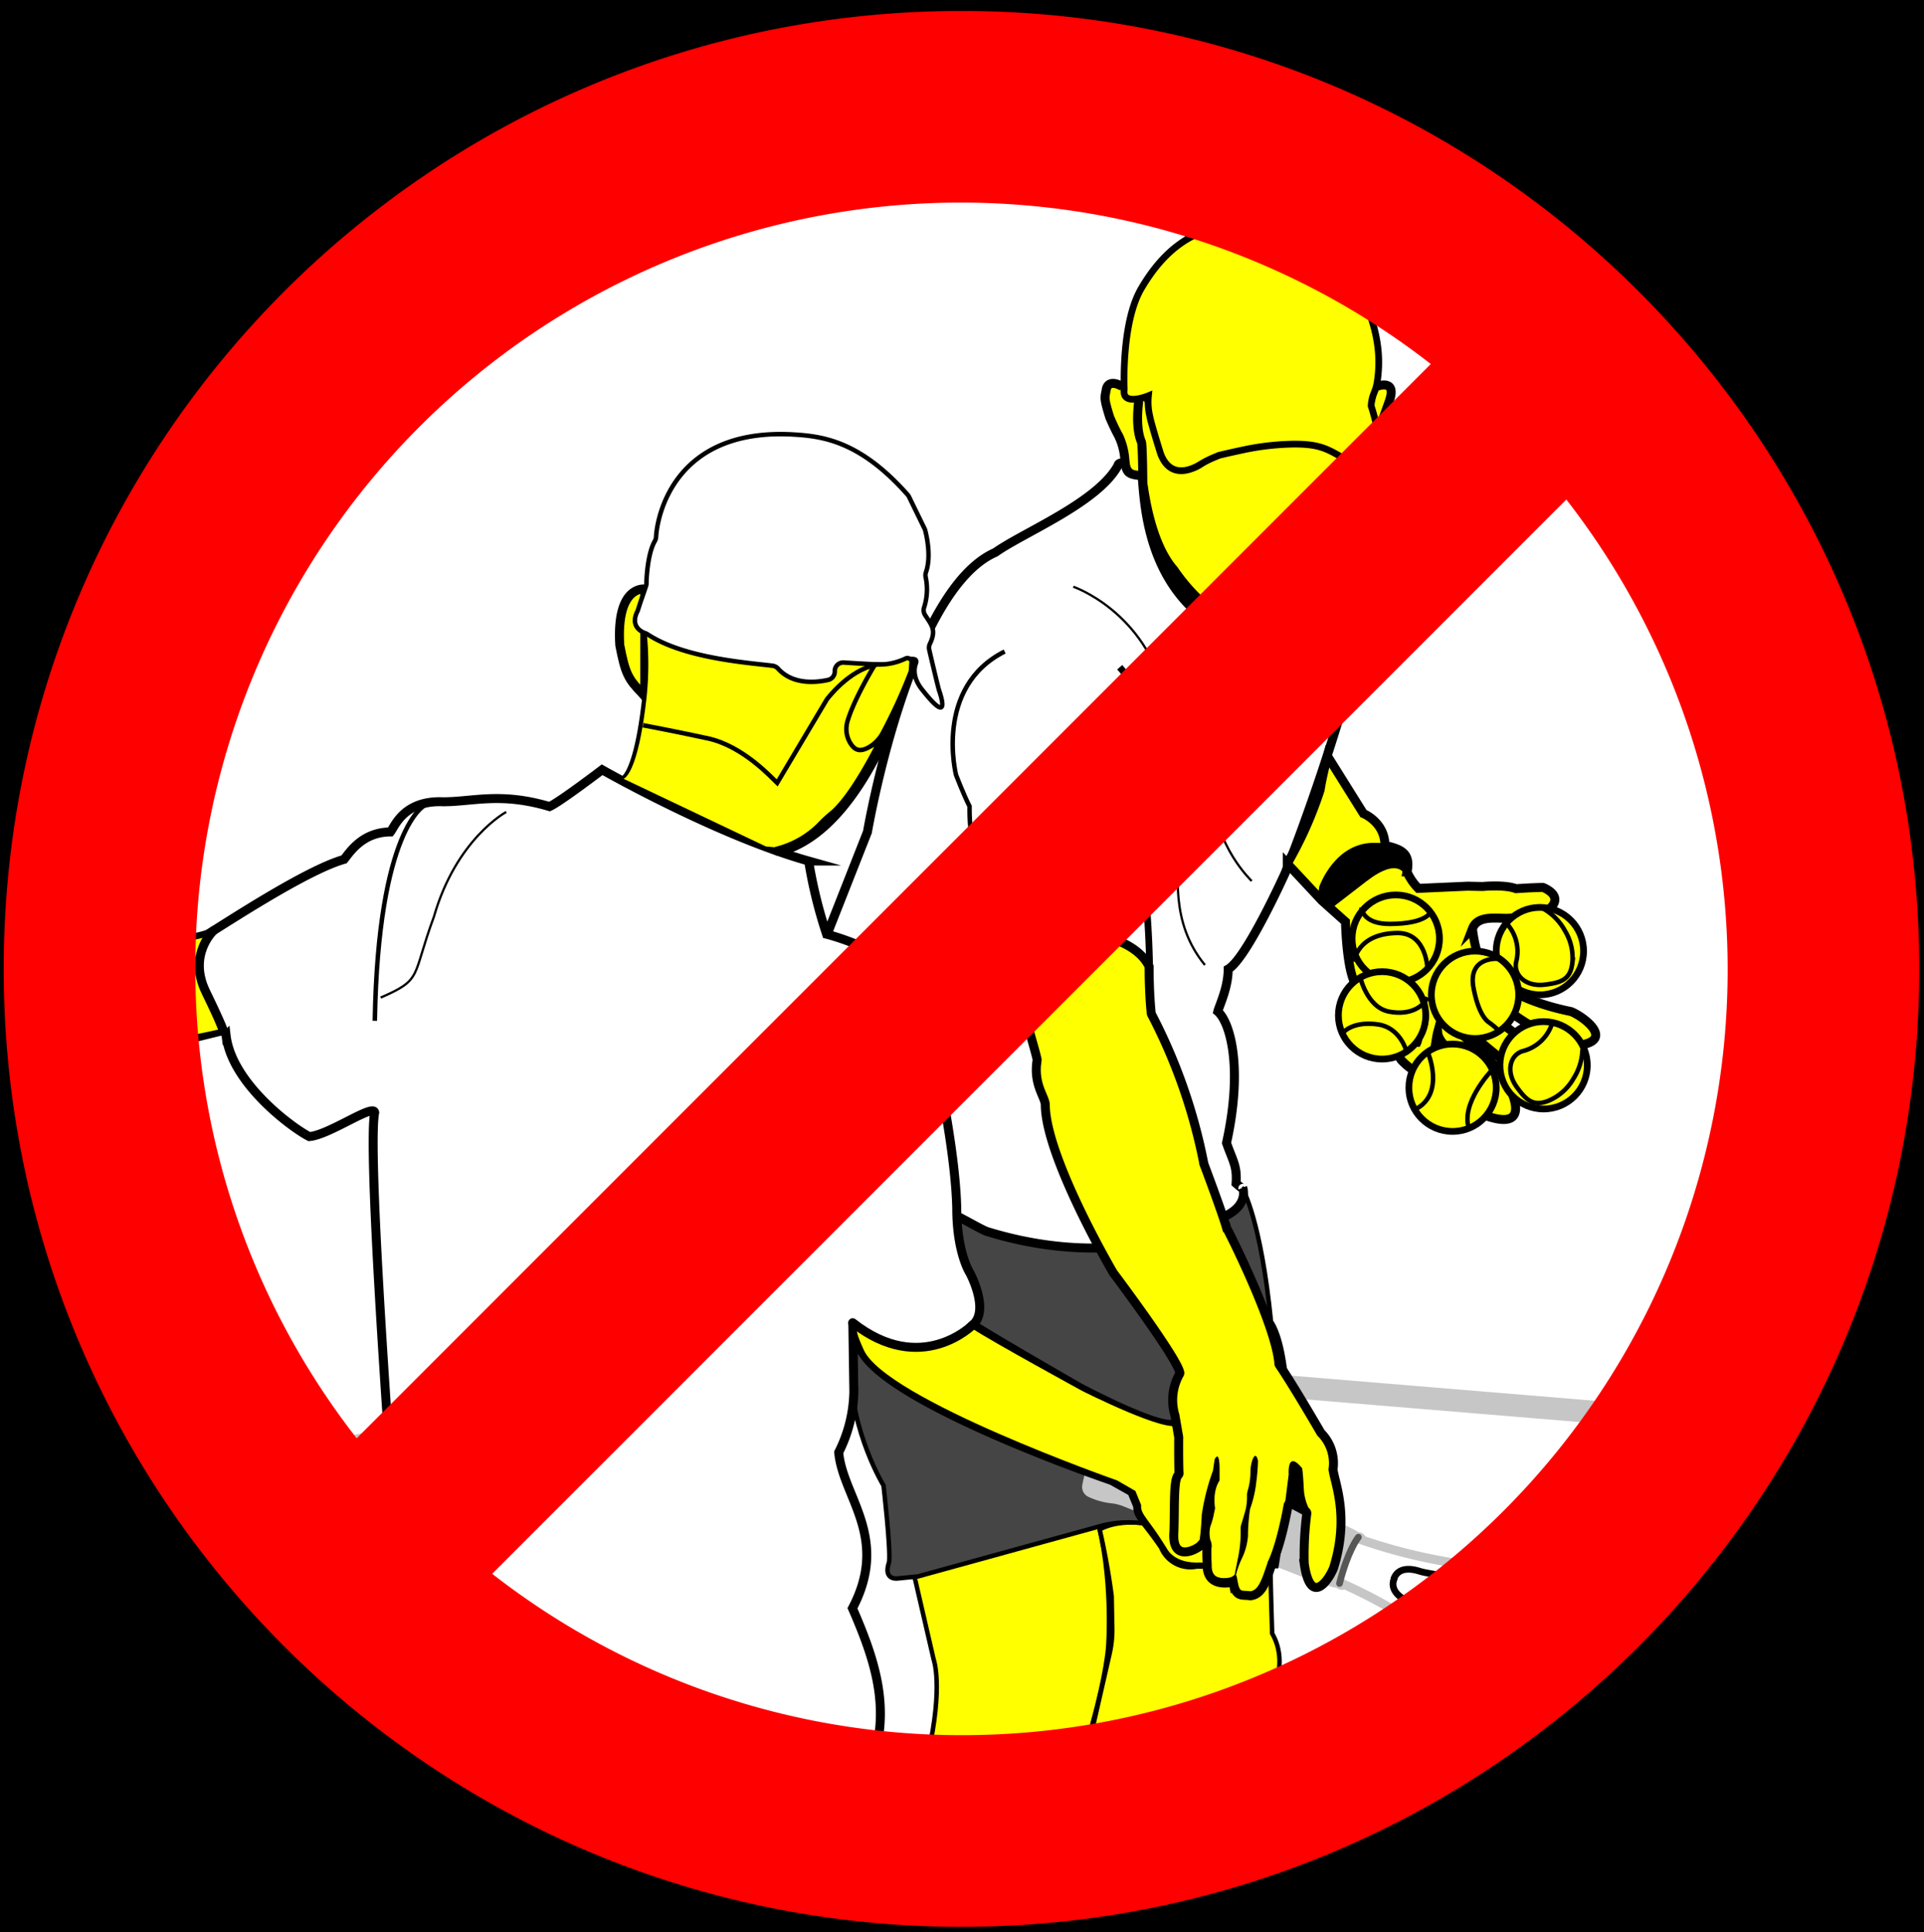
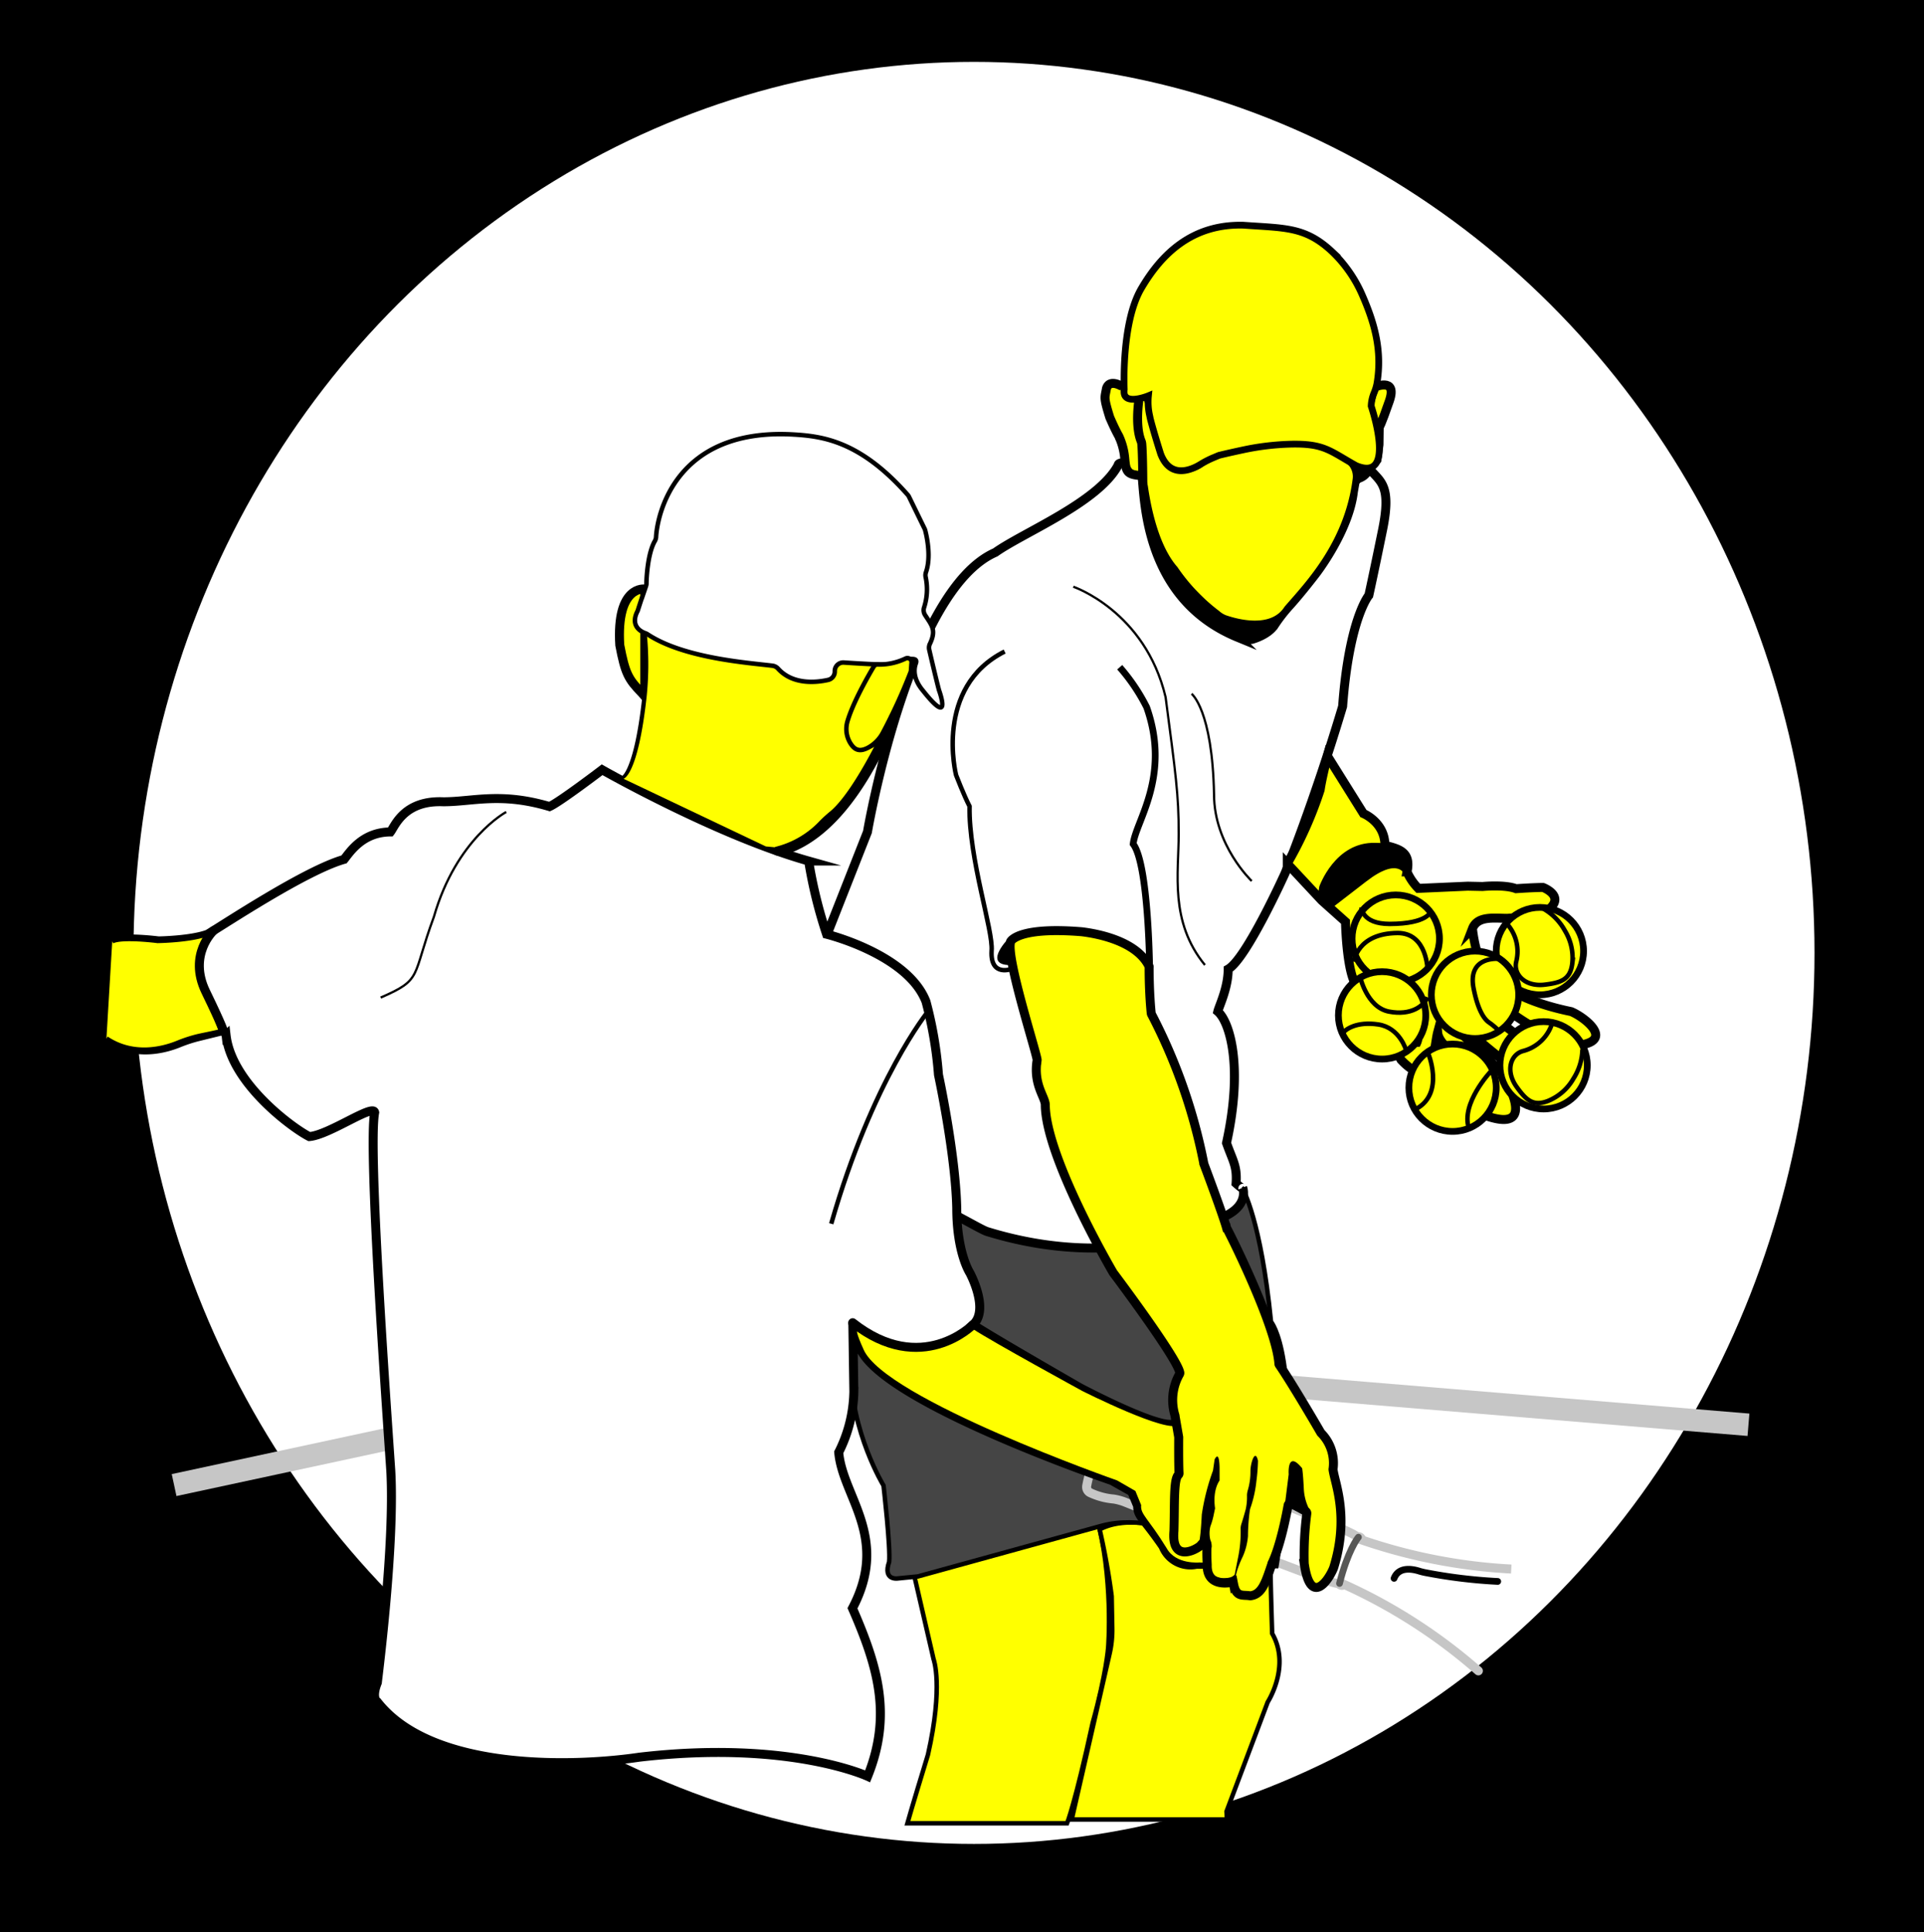
<svg xmlns="http://www.w3.org/2000/svg" id="Ebene_1" data-name="Ebene 1" viewBox="0 0 428.56 430.31">
  <defs>
    <style>.cls-1,.cls-17,.cls-19,.cls-3{fill:#fff;}.cls-10,.cls-11,.cls-13,.cls-14,.cls-15,.cls-16,.cls-18,.cls-2,.cls-21,.cls-8{fill:none;}.cls-13,.cls-15,.cls-2{stroke:#c6c6c6;}.cls-10,.cls-11,.cls-13,.cls-14,.cls-15,.cls-16,.cls-17,.cls-18,.cls-19,.cls-2,.cls-21,.cls-3,.cls-4,.cls-5,.cls-6,.cls-8,.cls-9{stroke-miterlimit:10;}.cls-2{stroke-width:5px;}.cls-10,.cls-11,.cls-17,.cls-18,.cls-19,.cls-21,.cls-3,.cls-4,.cls-5,.cls-6,.cls-8,.cls-9{stroke:#000;}.cls-13,.cls-15,.cls-18,.cls-19,.cls-21,.cls-3,.cls-6{stroke-width:2px;}.cls-4,.cls-6,.cls-7,.cls-9{fill:#ff0;}.cls-5{fill:#454545;}.cls-14,.cls-16,.cls-8,.cls-9{stroke-width:1.5px;}.cls-11{stroke-width:0.5px;}.cls-12{fill:#c6c6c6;}.cls-14{stroke:#010101;}.cls-14,.cls-15,.cls-16,.cls-17,.cls-18,.cls-19{stroke-linecap:round;}.cls-16{stroke:#575756;}.cls-20{fill:red;}</style>
  </defs>
  <rect width="428.56" height="430.31" />
  <ellipse class="cls-1" cx="216.95" cy="212.22" rx="187.22" ry="198.44" />
  <polyline class="cls-2" points="38.78 330.74 181.31 300.08 389.46 317.31" />
  <path class="cls-3" d="M138.89,173.35s3.19-.6,5.14-18.25a69.91,69.91,0,0,0,0-14.45A121.28,121.28,0,0,0,171,147c7.09,3.48,6.53,4.73,10.42,4.45a40.31,40.31,0,0,0,5.28-1.53l-.83-3.2,18.06-2.08s-9,37.38-28.9,44.19l-4.44-.42Z" transform="translate(0 0.44)" />
  <path class="cls-4" d="M203,347.68l4.95,21.4s2.23,5.84-1.25,21.26c-3.7,12.09-4.58,15.28-4.58,15.28h35.57s1.8-4.44,5.7-22.37c3.05-11,3.45-16.75,3.45-16.75s1.27-15.76-2.76-29.79C223.51,338.93,227.77,335.18,203,347.68Z" transform="translate(0 0.44)" />
  <path class="cls-4" d="M273.2,403l9.17-24.36s5.19-8,1-15.28c-.28-8.71-.37-13.57-.37-13.57s-25.83-16.12-38.06-9.61c1.84,7.89,2.68,14.89,2.68,14.89l.13,7.14a23.6,23.6,0,0,1-.57,5.56l-8.46,37H273.3Z" transform="translate(0 0.44)" />
  <path class="cls-5" d="M276.86,264.45s4,6.81,6.25,29.46c0,0,6.95,8,1.76,47.29l-2,9.45s-21.49-15.56-37.43-11.3l-41,11.3-4.45.44s-3.4.55-1.94-3.68c.35-3.13-1.25-17-1.25-17s-7.3-11.95-7.3-26.12c-1.11-10.7-5.42-25.57-12.64-39.32,1.39-2.78,7-9.87,32.65,2.5C227.54,274.87,251,284.88,276.86,264.45Z" transform="translate(0 0.44)" />
  <path class="cls-3" d="M184.46,207.07l8.76-22.23s9.17-53.78,28.48-62.25c6.25-4.45,22.93-11.12,27.37-19.45,0-.65,1.67-.53,1.67-.53s.83,3.1,3.61,2.26c.61,6.31.69,28.15,21.34,36.63a6.65,6.65,0,0,0,3.12.47h0s3.56-.91,5.06-3.19a36,36,0,0,1,3.41-4.38c2.61-2.89,5.75-7,5.75-7s7.41-9.5,8.43-18.34l.5-2.83a3.61,3.61,0,0,0,3-2.36c2.43,3,5.07,3.54,3,13.69s-3.06,14.59-3.06,14.59-4.38,5.14-5.84,24.73C292.63,178.38,286.26,194,286.26,194s-8.61,19.08-12.69,21.39c0,4.17-2,8.16-2.31,9.45,2.59,2.23,5.74,12,1.94,29.27,1.39,4,2.41,5.1,2.13,9,1.76,1.57,1.49,1,1.49,1s1.43,3.75-3.94,6.3c-3.89,2.82-24.41,12.23-53,3.43-3.43-1.07-31.78-20.11-43.17-8.71C180.57,237.36,184.46,207.07,184.46,207.07Z" transform="translate(0 0.44)" />
  <path class="cls-6" d="M306,85.86s5.37-2.5,3.47,3-2.26,5.84-2.26,5.84l-.05,3.89-.46,3.38-3.9,3.85-1.34-2.46Z" transform="translate(0 0.44)" />
  <path class="cls-4" d="M249,85.1a1.56,1.56,0,0,0-2.33.74,4.22,4.22,0,0,0-.27,3.27c.73,2.36,1.36,4.33,1.67,5.31a4.25,4.25,0,0,0,.51,1,12.85,12.85,0,0,1,2,5.69c0,1,.68,3.4,2.14,3.88A3.7,3.7,0,0,1,255.2,108c.82,5.59,2.63,13.56,6.66,18.15a42.12,42.12,0,0,0,9.39,9.88,5.47,5.47,0,0,0,1.59,1c2.69.94,10.44,3.06,13.7-2.06,4.65-5.39,13.45-14.38,15.27-28.78a4.36,4.36,0,0,0-2.16-4.28c-3.52-2.06-6.67-4-13.27-3.51-3,0-14.1,1.29-18.88,4.75a5.08,5.08,0,0,1-1.16.65c-2.67,1-7,1.76-8.44-5.47a69.51,69.51,0,0,1-2-7.26c-.43-2.68-.45-3.3-3.5-2.76-.91.16-1.67-.13-1.88-.89A3.45,3.45,0,0,0,249,85.1Z" transform="translate(0 0.44)" />
  <path class="cls-7" d="M250.42,86.28s-.72-14.76,3.79-22.47,11.33-14.38,22.72-14.1c11.53.83,15.63.07,24.32,10.91,3.61,7.37,7.36,15.47,5.21,25.66a8.23,8.23,0,0,0-1,3.72s5.83,17.1-3.34,13.27c-7.22-4-7.36-5.62-20.84-4.37-5.21,1-9.73,2.08-9.73,2.08l-3.12,1.32s-7.09,5.7-9.87-1.67c-1.67-5.28-2.29-7.78-2.29-7.78l-.21-1a13.7,13.7,0,0,1-.21-4.14h0S249.81,90.19,250.42,86.28Z" transform="translate(0 0.44)" />
  <path class="cls-8" d="M250.42,86.28s-.72-14.76,3.79-22.47,11.33-14.38,22.72-14.1c9.37.68,13.83.3,19.84,5.95a29.71,29.71,0,0,1,6.69,9.65C306,71.12,308,77.49,306.7,85a10.63,10.63,0,0,1-.67,2.14,8.37,8.37,0,0,0-.61,2.85s5.83,17.1-3.34,13.27c-5.87-3.27-7.06-4.94-14.53-4.78a57.49,57.49,0,0,0-10.63,1.27c-3.16.67-5.41,1.22-5.41,1.22l-1.28.54a20.54,20.54,0,0,0-2.8,1.44c-2,1.25-6.76,3.37-8.91-2.33-1.67-5.28-2.29-7.78-2.29-7.78l-.21-1a13.7,13.7,0,0,1-.21-4.14h0S249.81,90.19,250.42,86.28Z" transform="translate(0 0.44)" />
  <path class="cls-6" d="M301.39,217.56c-1.53-4.2-1.69-12.72-1.69-12.72l-5.28-4.72-7.69-8.24a85.13,85.13,0,0,0,7.33-16.42c.38-2.64,1.63-7.51,1.63-7.51l8,12.79s4.79,1.94,4.79,7.08c3.34.84,5.84,1.53,4.93,5.91a12.21,12.21,0,0,0,2.51,3.68l11-.49,3.34.07s4.86-.48,7.43.49c4.1-.28,6-.28,6-.28s5.07,1.88,1.18,5c-2.09-.41.41,1.26-9.17,1.88-2.85,0-6.6-.62-7.72,2.29a31,31,0,0,0,1.12,5.56s1.13,8.85,20.86,12.92c3,1.21,10.19,6.77.84,7.6a52,52,0,0,1-12.7-6.3l-10.56-7.32s-3.14-2.59-.74,2.87c11.21,8.25,23.44,18.07,23.44,18.07s-.09,5.37-4.54,4.35c-4.08-3.89-21.49-14.91-21.95-20.19-1.67-1.58-3.15-.28-1.39,2.68,7.78,7.78,11.85,11.4,11.85,11.4s9.08,13.89-2.5,10.28c-2.41-5.65-2.41-8.06-2.41-8.06l-1.66-3.61s-7.14-3.71-7.41-7.14c-.84,3.15-.84,13.81-8.15,6.12-.93-1.58-.75-3.66,3.52-3.89.74-1.67-.28-4.54-.28-4.54S303.31,222.86,301.39,217.56Z" transform="translate(0 0.44)" />
  <circle class="cls-9" cx="310.9" cy="209.04" r="9.73" />
  <circle class="cls-9" cx="343" cy="211.82" r="9.73" />
  <circle class="cls-9" cx="343.83" cy="237.25" r="9.73" />
  <circle class="cls-9" cx="328.55" cy="221.55" r="9.73" />
  <circle class="cls-9" cx="323.55" cy="242.25" r="9.73" />
  <circle class="cls-9" cx="307.85" cy="226.13" r="9.73" />
  <path d="M224.83,208.35s-5.82,5.76-.35,6.13c1.25,0,.92-1.53.92-1.53Z" transform="translate(0 0.44)" />
  <path class="cls-10" d="M225.44,215.31s-4.9,2-4.57-4c.41-4.46-5.1-20.52-4.91-32.19-1.21-2.31-3-6.94-3-6.94s-5-19.55,10.82-27.52" transform="translate(0 0.44)" />
  <path class="cls-8" d="M256.07,215s-.24-23-3.66-27.47c.51-5,8.47-15,3-30.47a42.33,42.33,0,0,0-6-8.9" transform="translate(0 0.44)" />
  <path class="cls-11" d="M239.07,130.23s16,5.42,20.56,24.59c2.26,17.23,2.92,21.68,2.92,30.43s-2.08,19.55,5.84,29.23" transform="translate(0 0.44)" />
  <path class="cls-11" d="M265.42,154.08s4.63,3.52,5,22.42c0,11.3,8.39,19.27,8.39,19.27" transform="translate(0 0.44)" />
  <path d="M293.87,197s3.47-10,12.5-9.73c9.73,0,6.53,7.18,6.53,7.18s-1.25-4.26-8.61,1.44l-7.37,5.69S292.75,202.44,293.87,197Z" transform="translate(0 0.44)" />
  <path d="M257,117.79l2.74,5.67,4,5,8.26,8.27s2.47,1.07,2.61,1.07,4.62.63,4.76.63,3.05-.22,3.05-.22l2.54-1.48-1.56,3.12s-2.5,1-2.64,1a28.29,28.29,0,0,1-2.71,1.29c-.25,0-2.82-.9-2.82-.9l-6.74-3.62-5.73-5.21s-2.81-4.58-2.85-4.69-2.62-5.59-2.62-5.59Z" transform="translate(0 0.44)" />
-   <path class="cls-12" d="M242.45,327.35l-.83,3.3s-1.08,1.58,2.15,2.3,5,.95,5,.95l4.58,2.11,36.37,14.59,8.39,2.18s3.5-10.88,4.75-11.44-41-15.4-41-15.4Z" transform="translate(0 0.44)" />
  <path class="cls-13" d="M336.62,349a122.31,122.31,0,0,1-33.24-6.46s-.19-.9-1-.69c-1.09-.56,2.85.19-46.73-19.31a12.43,12.43,0,0,1-2.71-1.39,15.29,15.29,0,0,0-4.86-2.6,1.41,1.41,0,0,0-1.53.6,30.35,30.35,0,0,0-2.77,5.44" transform="translate(0 0.44)" />
  <path class="cls-14" d="M333.61,351.76a115.45,115.45,0,0,1-16.33-2c-.32-.07-.64-.15-1-.25-1.31-.43-4.64-1.27-5.76,1.56" transform="translate(0 0.44)" />
  <path class="cls-15" d="M329.3,371.68a120.91,120.91,0,0,0-29.86-19.23.83.83,0,0,1-1.21-.19c-1.17-.34,2.2,1.82-47.24-18a12.32,12.32,0,0,0-2.92-.85,15.36,15.36,0,0,1-5.31-1.44,1.43,1.43,0,0,1-.7-1.51,30.19,30.19,0,0,1,1.71-5.84" transform="translate(0 0.44)" />
-   <path class="cls-14" d="M326.63,365.55a115.16,115.16,0,0,0-12.1-8.83,7.37,7.37,0,0,0-.87-.48c-1.25-.59-4.24-2.27-3.12-5.09" transform="translate(0 0.44)" />
  <path class="cls-16" d="M302.58,341.91c-.19.2-2.38,3.06-4.21,10.3" transform="translate(0 0.44)" />
  <path class="cls-3" d="M25.23,209.2c2.22-1.11,10.09-.09,10.09-.09s7.14-.1,10.93-1.49c4-2.4,21.87-14.26,30.39-16.67,1.29-1.6,4.07-6.07,10.33-6.11,1-1.3,3-7.09,11.76-6.72,6.62,0,12.74-2.18,23.67,1.07,2.27-1,11.72-8.2,11.72-8.2s25.61,14.59,46,20.33a104.66,104.66,0,0,0,4,16.3s18.06,4.45,22.14,15a88.76,88.76,0,0,1,2.78,16.3s3.8,17.6,4.07,29.69c0,10,2.92,14.43,2.92,14.43s4.45,8.22.7,11.55c4.44,2.92,23.9,14.08,23.9,14.08s18.89,10,21.12,7.79c.46,3,17.13-13,23.25,12.5a88.74,88.74,0,0,1-1.11,18.9l-17.42.09a6.53,6.53,0,0,1-7.41-4c-4.54-6.58-5.65-6.67-5.65-9l-1.3-3.15-4.44-2.5s-51.41-17.51-56.14-29.64c-1.76-3.89-1.57-5.56-1.57-5.56l.23,15.33A31,31,0,0,1,186.82,323c.84,9.87,11.4,18.9,3.06,34.74,5.7,13.06,8.85,23.85,3.38,37.42,0,0-17.51-8.15-50.85-4.26-13.44,2-45.95,3.52-58.36-12.32,0,0-1.41-.73,0-4.27.3-2.61,3.89-30.88,3-47.14-.92-13.62-5.14-72.07-3.59-79.85-.34-2-10.12,5-14.56,5.37-3.57-1.78-17.29-11.74-18.54-22.53a1.08,1.08,0,0,0-1.33-.92l-5,1.23a32.2,32.2,0,0,0-4.26,1.41c-3,1.21-9.65,3.11-15.8-1" transform="translate(0 0.44)" />
  <path class="cls-4" d="M25,209.2c2.22-1.11,10.1-.09,10.1-.09s7.13-.1,10.93-1.49l-1,3.73a13.52,13.52,0,0,0,.5,8.27l3.75,9.59c-2.21.54-4.36.92-5.51,1.21a31.59,31.59,0,0,0-4.25,1.41c-3,1.21-9.66,3.11-15.81-1" transform="translate(0 0.44)" />
  <path class="cls-3" d="M209,238.93" transform="translate(0 0.44)" />
  <path class="cls-6" d="M143.61,130.74s-6.39-.93-5.56,12.5c1.21,6.3,1.86,7.51,4.91,10.66l.65.74Z" transform="translate(0 0.44)" />
  <path class="cls-7" d="M216.7,295.53c4.44,2.92,24.35,13.8,24.35,13.8s19.28,9.73,21.5,7.51c.46,3.05,17.14-13,23.25,12.5.37,11.77-2.16,19.11-2.16,19.11l-16.47-.92s-5.28.52-7.31-3.18c-4.12-6.72-5.89-7.5-5.67-9.59l-1.29-3.15-4.06-2.34s-51.83-18.18-56.5-29.2c-1.76-3.89-1.42-4.08-1.42-4.08l5.74,1.81c4.57,3.31,11.4,2.17,16.75-.09Z" transform="translate(0 0.44)" />
  <path class="cls-7" d="M138.89,173s3.19-.61,5.14-18.25a69.91,69.91,0,0,0,0-14.45A121.94,121.94,0,0,0,171,146.67c7.09,3.47,6.53,4.72,10.42,4.44a30.34,30.34,0,0,0,4.54-1.26l-.09-3.46,18.06-2.08s-9,37.37-28.9,44.18l-4.44-.42Z" transform="translate(0 0.44)" />
  <path class="cls-17" d="M144.19,140.79a2,2,0,0,0-.41-.2c-.8-.27-3.58-1.51-1.74-5,1-3.13,1.6-4.84,1.84-5.46a2.05,2.05,0,0,0,.11-.6c0-1.34.3-6.74,1.85-9.44a2.08,2.08,0,0,0,.29-.9c.24-4.67,4-24.22,30.27-22.88,6.73.37,15.1,1.38,25.76,13.42a1.9,1.9,0,0,1,.3.44l3.51,7.19a2,2,0,0,1,.12.34c.26,1,1.41,5.74.17,9.28a2.07,2.07,0,0,0-.07,1.13,13.07,13.07,0,0,1-.39,6.85,2,2,0,0,0,.24,1.55c1.53,2.35,2.57,3.37,1.07,6.48a2,2,0,0,0-.13,1.26c.92,4,2,8.42,2.19,9.05l.05.14c.27.78,2.68,7.91-3.64-.07-2.28-2.71-2-4.9-1.58-6.05v0c.26-.72-.05-1-.81-1l.41.5s3.84,1.6-15.66.29a1.9,1.9,0,0,0-2,1.94v.05a1.9,1.9,0,0,1-1.5,1.89c-2.56.57-7.8,1.15-11.11-2.49a2,2,0,0,0-1.21-.67C166.64,147.15,152.35,146.19,144.19,140.79Z" transform="translate(0 0.44)" />
  <path class="cls-4" d="M194.63,148c-1.06,1.78-4.61,7.91-5.86,12.21a6,6,0,0,0,.79,5.09c.82,1.2,1.86,1.82,3.83.76a8.08,8.08,0,0,0,3.23-3.25,123.58,123.58,0,0,0,6.23-13.61,1.22,1.22,0,0,0,.06-.26l.13-1.81a.92.92,0,0,0-1.31-.92,13.56,13.56,0,0,1-6.22,1.34A.94.94,0,0,0,194.63,148Z" transform="translate(0 0.44)" />
  <path class="cls-6" d="M225.11,209.35a.43.43,0,0,1,0-.12c.28-.45,2.56-3.25,15.85-2.16,3.94.48,12.33,2.2,15,7.74a.59.59,0,0,1,0,.23c0,5.63.4,9.54.47,10.2a.6.6,0,0,0,.06.19,122.84,122.84,0,0,1,11.64,33.19l0,.08c4,10.67,4.93,13.78,5.06,14.25a.5.5,0,0,0,.05.13c.41.64,11,21.63,11.63,30.19a.41.41,0,0,0,.08.24c3.12,4.57,8.77,14.3,9.25,15.12a.39.39,0,0,0,.08.1,9.52,9.52,0,0,1,2.65,8,.33.33,0,0,0,0,.14c.41,3.1,3.69,10.43.13,21.86l0,0c-1.12,2.83-5.16,8.69-6.55-.95a.28.28,0,0,1,0-.09,70.4,70.4,0,0,1,.57-11,.5.5,0,0,0-.24-.54c-1.14-.64-2.43-1.32-3.18-1.71a.51.51,0,0,0-.74.36c-.39,2.18-1.73,9.08-3.58,12.91l0,.05c-1.32,3.84-2.11,6.86-4.77,7.19h-.16c-1.55-.27-3.05.44-3.63-2.56a.5.5,0,0,0-.59-.4c-1.56.29-5.41.45-5.29-3.92-.18-3.66,0-4.13,0-4.13s.05-2.1-1.49-.18a.46.46,0,0,1-.07.07c-1.27,1.09-6.45,3.62-5.85-3.31.18-6.08-.11-11.53,1-12.5a.47.47,0,0,0,.13-.38c-.11-2-.08-7.4-.07-7.92,0,0,0-.06,0-.09l-.82-4.73a.14.14,0,0,0,0-.07,11.7,11.7,0,0,1,1-9.24.5.5,0,0,0,.07-.29c-.46-3.12-14.29-21.56-14.84-22.29l0,0c-.54-.92-15.13-26-15.13-37.49-.14-1.8-2.69-4.56-1.82-9.83a.66.66,0,0,0,0-.14C230.63,233.16,224.05,212.75,225.11,209.35Z" transform="translate(0 0.44)" />
  <path d="M286.21,334.57l.84-6.66s-.42-5.56,3-1.35c.17,1.08.28,2.87.36,4.36a11.18,11.18,0,0,0,1.45,5.2l-.05.07Z" transform="translate(0 0.44)" />
  <path d="M266.79,343.86s.55.14.9-7a49.45,49.45,0,0,1,2.5-9.8l.35-2.43s1-2.36,1.11,1.67v3s-1.6,2-1,6.19c-.17.77-.29,1.37-.39,1.84a16.13,16.13,0,0,1-.65,2.15,6.41,6.41,0,0,0,.14,3.58" transform="translate(0 0.44)" />
  <path class="cls-18" d="M199.1,159.19s-7.49,16.85-13.57,21.87A26.77,26.77,0,0,0,183,183.4a21.07,21.07,0,0,1-9.88,5.69" transform="translate(0 0.44)" />
  <path class="cls-11" d="M112.76,180.39s-11.11,5.93-16.11,23.34c-5,13.53-2.41,13.9-11.86,18" transform="translate(0 0.44)" />
-   <path class="cls-10" d="M94.61,178.91s-10.38,5-11.12,48" transform="translate(0 0.44)" />
  <path class="cls-10" d="M206.69,224.85S194.36,240,185.15,272.1" transform="translate(0 0.44)" />
  <path class="cls-18" d="M49.82,229.35s0-.7-4-8.94,1.73-13.57,1.73-13.57" transform="translate(0 0.44)" />
  <path class="cls-19" d="M189.93,294.14c15.35,12.09,26.77.46,26.77.46" transform="translate(0 0.44)" />
  <path class="cls-6" d="M253.73,88.33s-1,5.94.45,9.49a2.09,2.09,0,0,1,.14.56c.21,2.19.24,9,.24,9" transform="translate(0 0.44)" />
  <path class="cls-10" d="M301.59,213.74s.63-6.32,9.73-6.39c6.67,0,6.67,8.4,6.67,8.4" transform="translate(0 0.44)" />
  <path class="cls-10" d="M318.7,202.53s-.59,2.77-9.15,2.8c-6.28,0-6.28-3.68-6.28-3.68" transform="translate(0 0.44)" />
  <path class="cls-10" d="M302.91,216.93s1.46,6.95,6.47,7.92,7.78-1.32,8.61-3.19" transform="translate(0 0.44)" />
  <path class="cls-10" d="M313.2,233.44s-1.4-5-6.18-5.72-7.44,1-8.23,2.31" transform="translate(0 0.44)" />
  <path class="cls-10" d="M335.15,204.78a9.21,9.21,0,0,1,2.57,9c-.62,2.71,1.88,5.62,6.39,5.07,3.55-.44,5.64-1.09,6.1-4.68a11.57,11.57,0,0,0-1.63-7.32,12.58,12.58,0,0,0-4.75-4.88" transform="translate(0 0.44)" />
  <path class="cls-10" d="M345.84,227.08a9.21,9.21,0,0,1-6.62,6.56c-2.68.75-4,4.35-1.38,8,2.09,2.9,3.67,4.42,7,3.1a11.55,11.55,0,0,0,5.63-4.95,12.52,12.52,0,0,0,2-6.51" transform="translate(0 0.44)" />
  <path class="cls-10" d="M334.11,213.12s-7.44-.91-5.84,6.73c1,5,2.46,6.74,3.33,7.37a15.67,15.67,0,0,1,2.22,1.85l.29.3" transform="translate(0 0.44)" />
  <path class="cls-10" d="M318,233.82s4,9.15-2.57,12.71" transform="translate(0 0.44)" />
  <path class="cls-10" d="M332,238.25s-6.64,7.07-4.82,12.58" transform="translate(0 0.44)" />
-   <path class="cls-20" d="M214.17,2C96.3,2,.83,97.48.83,215.35S96.3,428.68,214.17,428.68,427.5,333.21,427.5,215.35,332,2,214.17,2ZM43.5,215.35A170.48,170.48,0,0,1,318.7,80.63L79.45,319.88A170,170,0,0,1,43.5,215.35ZM214.17,386a170,170,0,0,1-104.54-35.94L348.89,110.81A170.49,170.49,0,0,1,214.17,386Z" transform="translate(0 0.44)" />
  <path class="cls-21" d="M250,85.67s-2.83-1.88-3.54.41c-.36,2.17-.7,1.8.73,6.42,1.3,3,2,4.15,2,4.15a14.89,14.89,0,0,1,1.34,5c.28,2.94.45,3.57,3.51,3.82" transform="translate(0 0.44)" />
  <path d="M278.53,327.19a14.46,14.46,0,0,1-.62,4.36,4.41,4.41,0,0,0-.15,1,13,13,0,0,1-.27,3.09s-.48,1.79-1,3.4a3.51,3.51,0,0,0-.14,1.29,28,28,0,0,1-.63,6.36c-.3,1.55-.55,2.75-.7,3.55a2.11,2.11,0,0,1-1.2.66l-.28.06a7.23,7.23,0,0,1-1.24.06,5.33,5.33,0,0,1-1.71-.48l.35.71,2.36.35.69-.26h.68v0l.3,0h0c.12,0,.21,0,.16,0s.19-1.17.47-2.12a22.19,22.19,0,0,1,1.22-3,14.06,14.06,0,0,0,1.16-4.57,1.93,1.93,0,0,0,0-.24,44.28,44.28,0,0,1,.39-5.31,4,4,0,0,1,.26-1,26.57,26.57,0,0,0,1.23-5.71,40.8,40.8,0,0,0,.35-4.51C279.57,322.05,278.53,325.45,278.53,327.19Z" transform="translate(0 0.44)" />
-   <path class="cls-10" d="M143.23,161.08s7,1.31,14.45,2.93c7.81,1.7,14.13,8.68,15.43,9.91l11.06-18.59s4.82-6.51,10.81-7.65" transform="translate(0 0.44)" />
</svg>